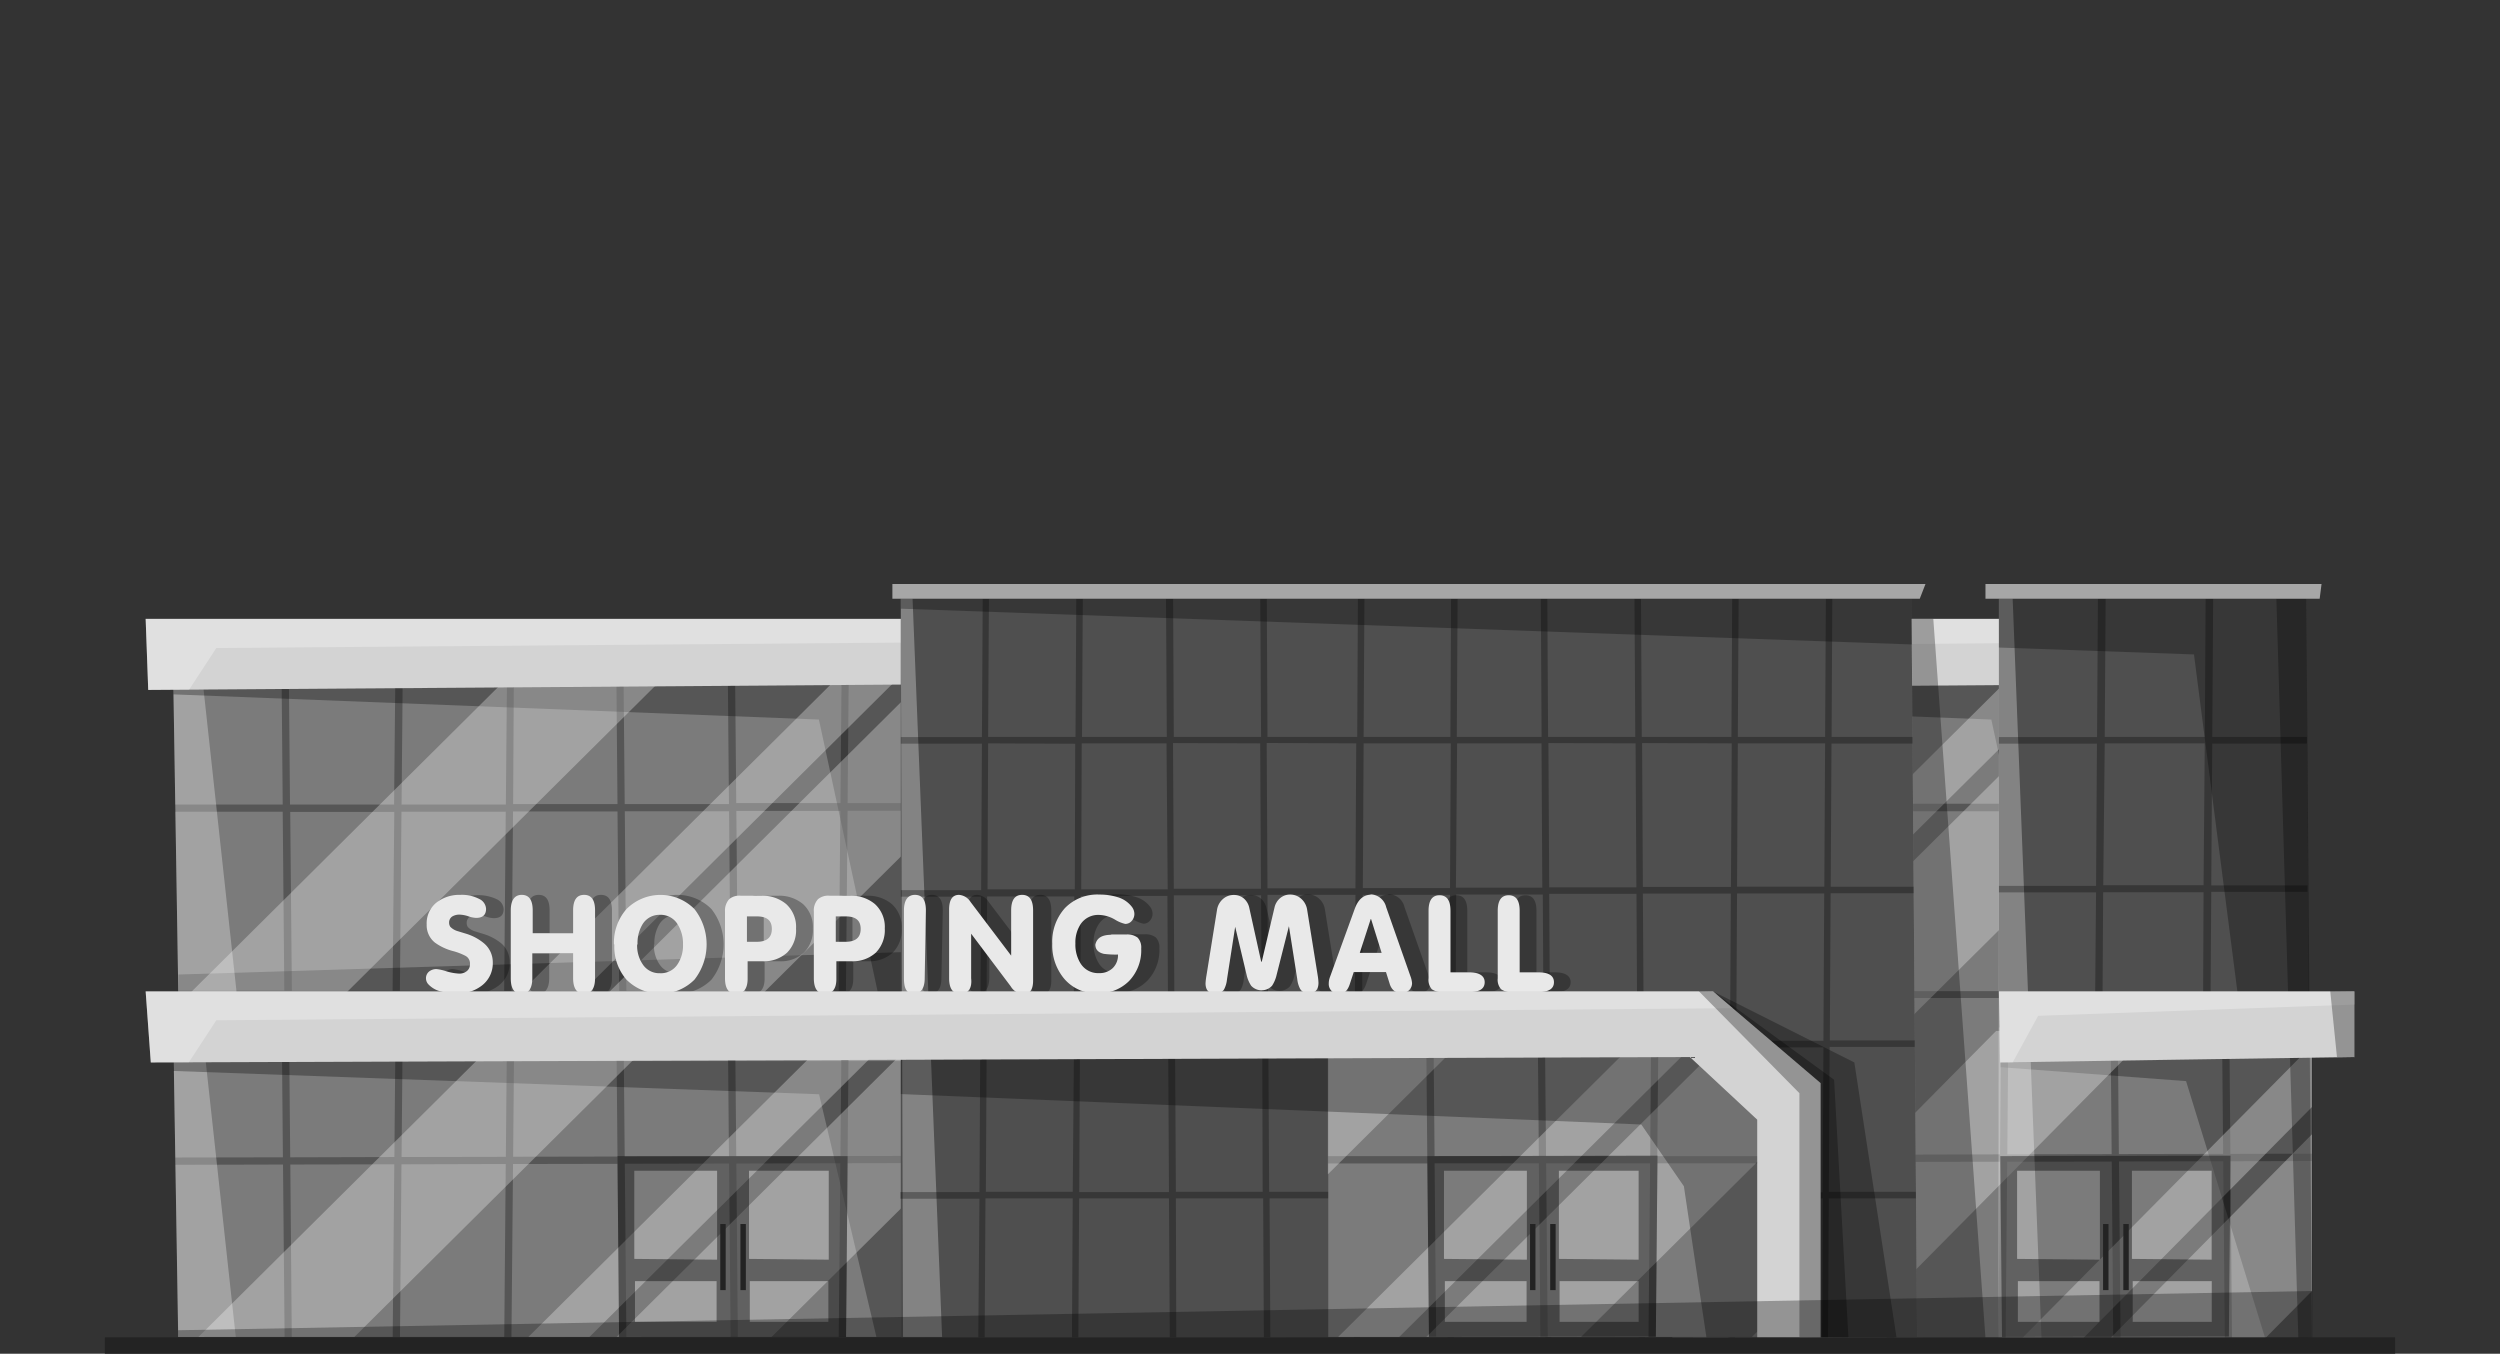
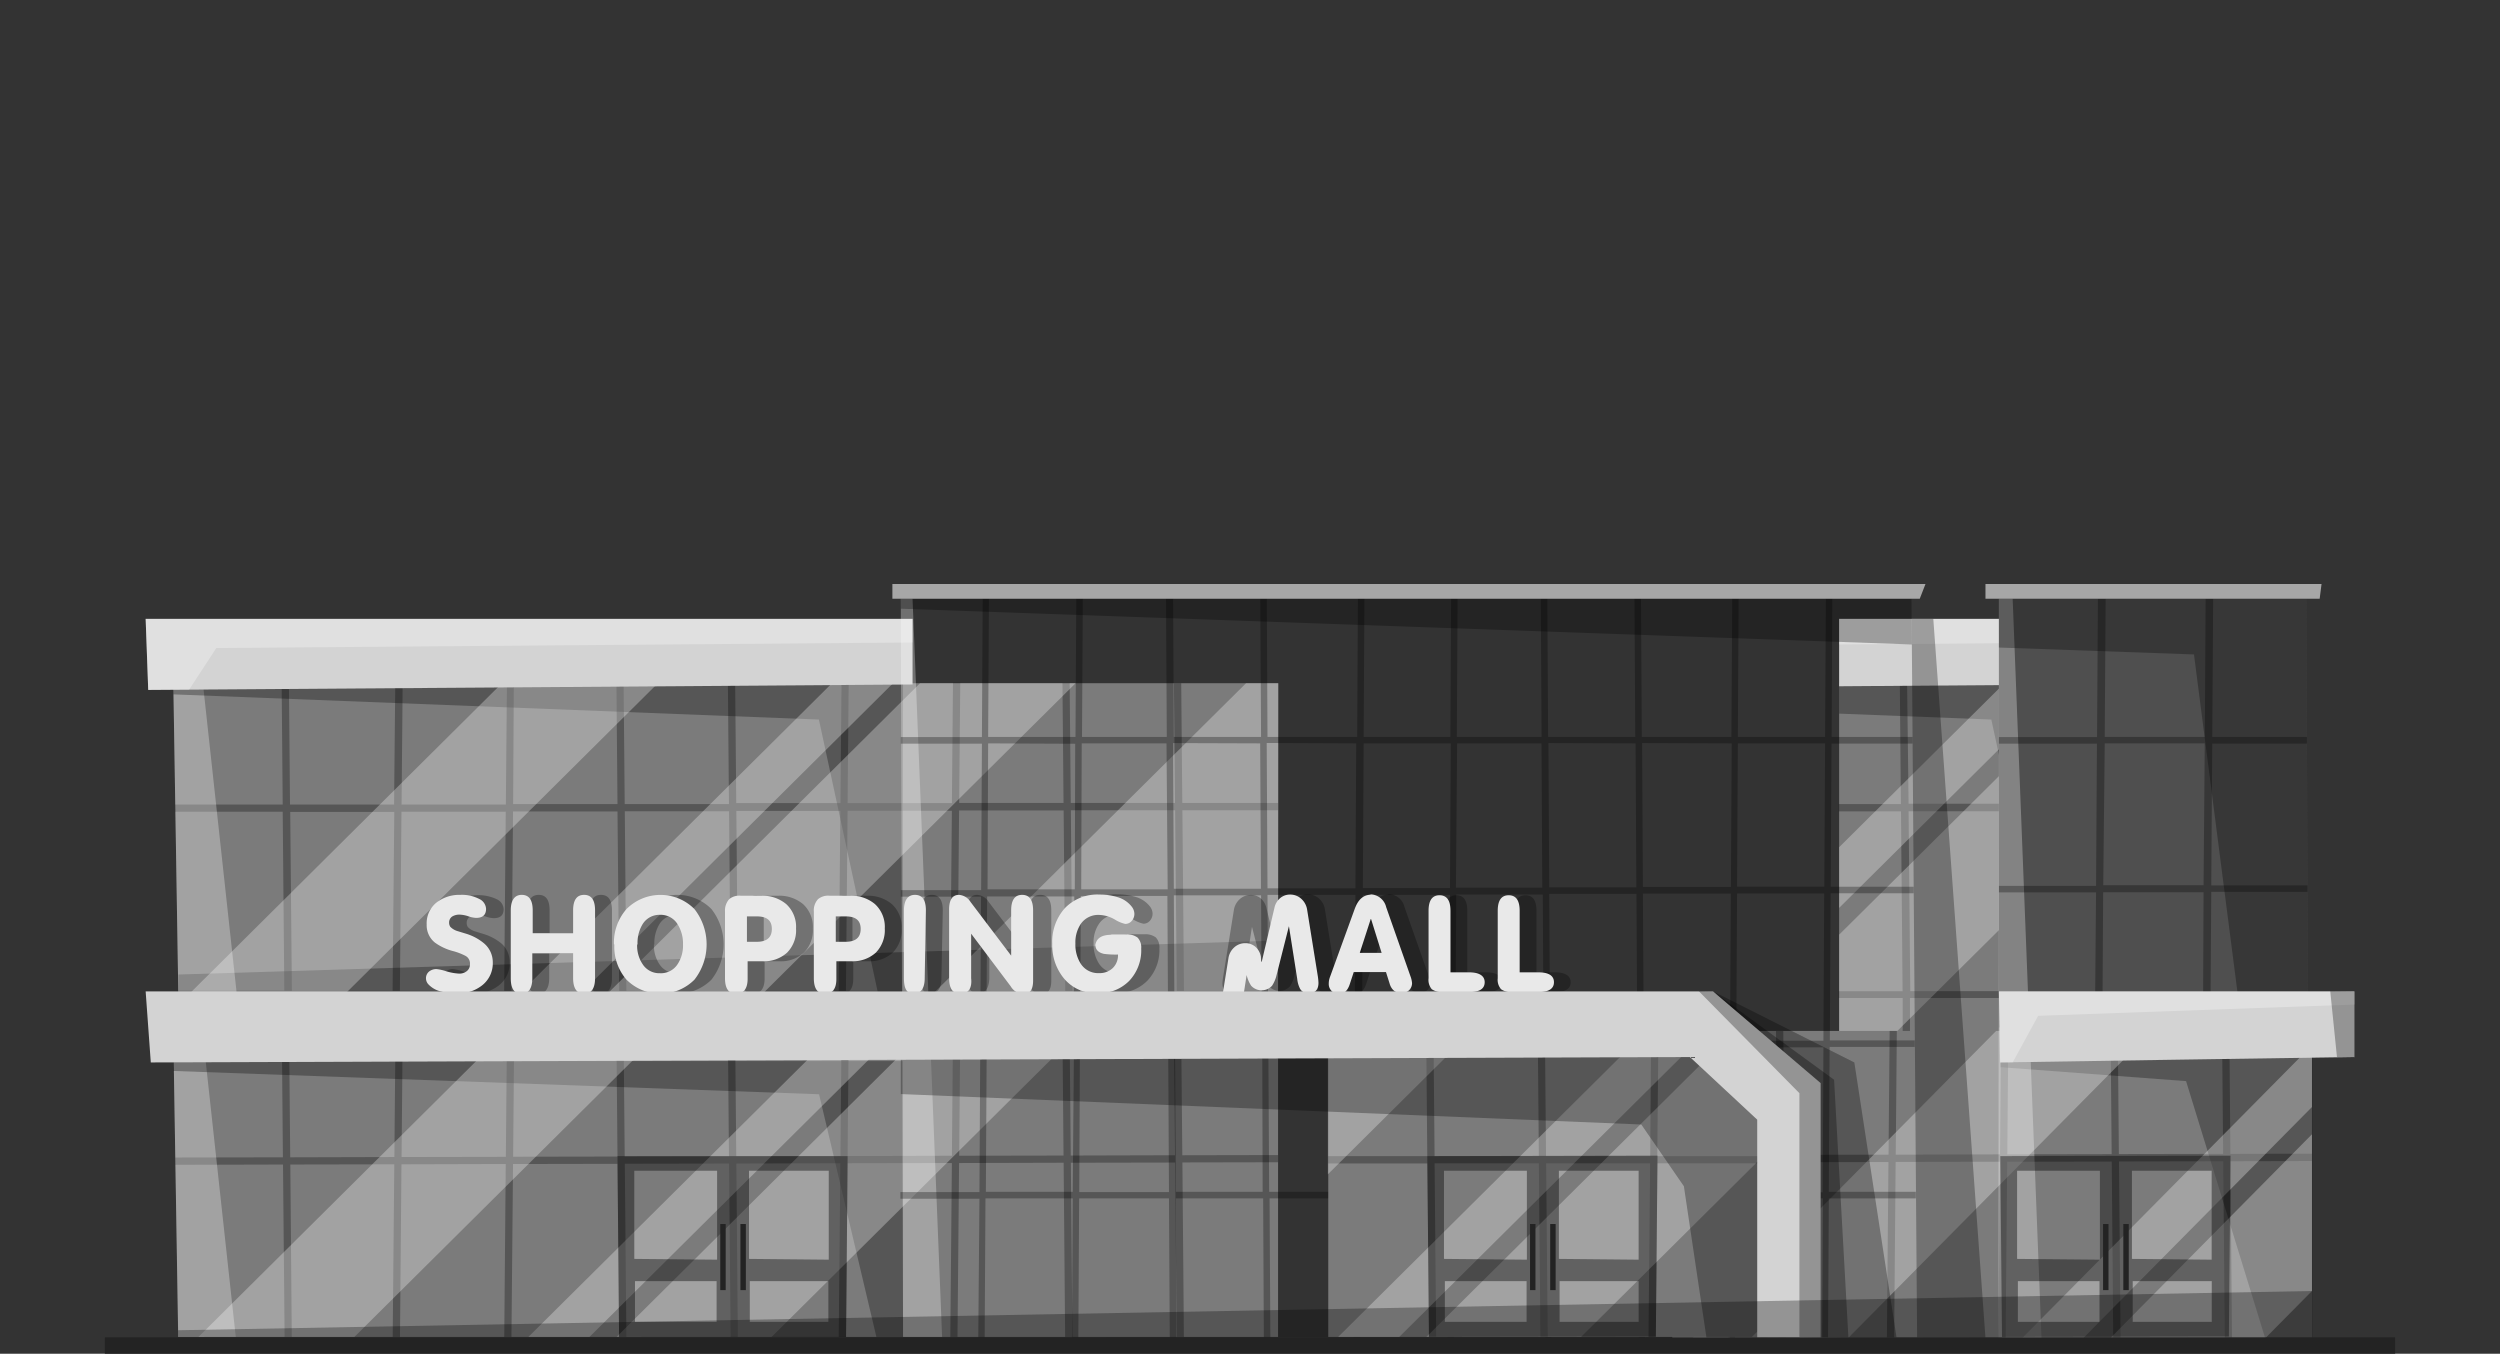
<svg xmlns="http://www.w3.org/2000/svg" viewBox="0 0 253 137">
  <rect x="0" y="0" width="253" height="137" fill="#333333" stroke="none" />
  <defs>
    <style>.cls-1{isolation:isolate;}.cls-2{fill:#7b7b7b;}.Graphic-Style-107,.Graphic-Style-111{opacity:0.3;}.Graphic-Style-107,.Graphic-Style-111,.cls-6{mix-blend-mode:overlay;}.Graphic-Style-107{fill:#fff;}.cls-3{fill:#d3d3d3;}.cls-4{fill:#4f4f4f;}.cls-5{fill:#a7a7a7;}.cls-6{opacity:0.4;}.cls-7{fill:#232323;}.cls-8{fill:#e9e9e9;}</style>
  </defs>
  <g class="cls-1">
    <g id="Layer_1" data-name="Layer 1">
      <rect class="cls-2" x="186.12" y="69.14" width="19.06" height="35.48" />
      <path class="Graphic-Style-111" d="M205.18,82.07v-.73h-.76l.11-12.2h-.74l-.11,12.2-10.53,0L193,69.14h-.74l.11,12.23h-6.29v.74l6.3,0,.16,18.2h-6.46V101h6.47l0,3.59h.74l0-3.59h10.19l0,3.59h.74l0-3.59h.94v-.73h-.93l.16-18.22Zm-1.67,18.23H193.32l-.17-18.2,10.53,0Z" />
      <path class="Graphic-Style-111" d="M186.12,69.14v3.08l15.4.6,3.66,16.93V69.14Z" />
      <polygon class="Graphic-Style-107" points="186.12 94.59 186.12 104.62 191.72 104.62 205.19 91.25 205.19 75.67 186.12 94.59" />
      <polygon class="Graphic-Style-107" points="202.84 69.14 186.12 85.74 186.12 91.88 205.19 72.95 205.19 69.14 202.84 69.14" />
      <polygon class="cls-3" points="186.12 62.63 186.12 69.45 205.19 69.31 205.19 62.63 186.12 62.63" />
      <polygon class="Graphic-Style-107" points="186.12 62.63 186.12 65.22 205.19 65.07 205.19 62.63 186.12 62.63" />
      <polygon class="cls-2" points="129.34 69.14 17.54 69.14 18.11 104.62 129.34 104.62 129.34 69.14" />
      <path class="Graphic-Style-111" d="M18.11,104.62h111l.26-.15V95.18c-15.76.47-79.86,2.47-111.32,3.44Z" />
      <path class="Graphic-Style-111" d="M129.34,101v-.73h-9.52L119.66,82l9.68,0v-.74l-9.69,0-.11-12.12h-.74l.11,12.12-10.55,0-.11-12.15h-.73l.11,12.15-10.56,0,.11-12.17h-.74l-.11,12.18-10.55,0,.11-12.2h-.73l-.11,12.2-10.54,0L74.4,69.14h-.74l.11,12.23-10.55,0-.11-12.25h-.73l.11,12.25-10.56,0L52,69.14H51.3l-.11,12.28-10.55,0,.11-12.3H40l-.12,12.3-10.53,0-.11-12.33h-.74l.11,12.33-10.89,0v.73l10.89,0,.16,18.09H18l0,.73H28.81l0,3.59h.74l0-3.59H39.73l0,3.59h.73l0-3.59H51l0,3.59h.74l0-3.59H62.67l0,3.59h.73l0-3.59H74l0,3.59h.74l0-3.59H84.87l0,3.59h.73l0-3.59H96.15l0,3.59h.74l0-3.59h10.92l0,3.59h.73l0-3.59h10.55l0,3.59h.74l0-3.59Zm-89.61-.73H29.54l-.17-18.1,10.53,0Zm11.29,0H40.47l.16-18.12,10.55,0Zm.74,0,.16-18.15,10.57,0,.17,18.17Zm11.63,0-.16-18.17,10.55,0,.16,18.2Zm21.49,0H74.68l-.16-18.2,10.52,0Zm11.28,0H85.61l.17-18.22,10.55,0Zm.74,0,.16-18.25,10.58,0,.16,18.28Zm11.64,0L108.37,82l10.55,0,.17,18.3Z" />
      <polygon class="Graphic-Style-107" points="17.54 69.14 18.11 104.62 24.4 104.62 20.53 69.14 17.54 69.14" />
      <path class="Graphic-Style-111" d="M91.39,69.14H17.54l0,1.13,65.33,2.55,6.87,31.8h1.63Z" />
      <path class="Graphic-Style-107" d="M66.58,69.14,30.86,104.62H18.11l0-3L50.8,69.14Zm23.8,0H84.2L48.47,104.62h6.18Zm39,0h-3.28L90.34,104.62h39Zm-20.53,0H93.11L57.39,104.62h15.7Z" />
      <polygon class="cls-2" points="129.34 135.3 129.34 104.79 17.54 104.79 18.03 135.3 129.34 135.3" />
      <polygon class="Graphic-Style-111" points="17.75 117.88 28.64 117.85 28.8 135.3 29.53 135.3 29.38 117.85 39.9 117.83 39.74 135.3 40.48 135.3 40.63 117.83 51.18 117.8 51.03 135.3 51.76 135.3 51.92 117.8 62.49 117.78 62.65 135.3 63.39 135.3 63.23 117.77 73.78 117.75 73.94 135.3 74.67 135.3 74.52 117.75 85.04 117.72 84.88 135.3 85.62 135.3 85.78 117.72 96.33 117.7 96.17 135.3 96.9 135.3 97.06 117.7 107.64 117.67 107.79 135.3 108.53 135.3 108.37 117.67 118.92 117.65 119.08 135.3 119.81 135.3 119.66 117.64 129.34 117.62 129.34 116.89 119.65 116.91 119.54 104.79 118.8 104.79 118.91 116.91 108.36 116.94 108.25 104.79 107.52 104.79 107.63 116.94 97.07 116.96 97.18 104.79 96.44 104.79 96.33 116.96 85.78 116.99 85.89 104.79 85.16 104.79 85.05 116.99 74.51 117.01 74.4 104.79 73.66 104.79 73.77 117.02 63.22 117.04 63.11 104.79 62.38 104.79 62.49 117.04 51.93 117.06 52.04 104.79 51.3 104.79 51.19 117.07 40.64 117.09 40.75 104.79 40.02 104.79 39.91 117.09 29.37 117.12 29.26 104.79 28.52 104.79 28.63 117.12 17.74 117.14 17.75 117.88" />
      <polygon class="Graphic-Style-107" points="23.86 135.3 20.53 104.79 17.54 104.79 18.04 135.3 23.86 135.3" />
      <path class="Graphic-Style-111" d="M82.89,110.74l5.8,24.56h2.7V107.38H17.54l0,1Z" />
-       <polygon class="Graphic-Style-107" points="129.34 135.3 129.34 104.79 126.06 104.79 95.34 135.3 129.34 135.3" />
      <polygon class="Graphic-Style-107" points="78.08 135.3 108.81 104.79 93.11 104.79 62.39 135.3 78.08 135.3" />
      <polygon class="Graphic-Style-107" points="59.65 135.3 90.38 104.79 84.2 104.79 53.47 135.3 59.65 135.3" />
      <polygon class="Graphic-Style-107" points="35.86 135.3 66.58 104.79 50.8 104.79 20.08 135.3 35.86 135.3" />
      <polygon class="cls-2" points="233.97 104.33 168.75 104.33 169.24 135.38 233.97 135.38 233.97 104.33" />
      <polygon class="Graphic-Style-111" points="233.97 117.5 233.97 116.75 225.72 116.77 225.61 104.33 224.87 104.33 224.98 116.77 214.43 116.79 214.32 104.33 213.59 104.33 213.7 116.8 203.14 116.82 203.25 104.33 202.51 104.33 202.4 116.82 191.85 116.85 191.96 104.33 191.23 104.33 191.12 116.85 180.58 116.87 180.47 104.33 179.73 104.33 179.84 116.88 168.95 116.9 168.96 117.65 179.85 117.62 180.01 135.38 180.74 135.38 180.59 117.62 191.11 117.6 190.95 135.38 191.69 135.38 191.84 117.59 202.39 117.57 202.24 135.38 202.97 135.38 203.13 117.57 213.71 117.55 213.86 135.38 214.6 135.38 214.44 117.54 224.99 117.52 225.15 135.38 225.88 135.38 225.72 117.52 233.97 117.5" />
      <polygon class="Graphic-Style-107" points="175.07 135.38 171.74 104.33 168.75 104.33 169.24 135.38 175.07 135.38" />
      <path class="Graphic-Style-111" d="M202.45,107v1l18.78,1.41,8,26H234V107Z" />
      <polygon class="Graphic-Style-107" points="233.97 114.79 213.6 135.38 229.29 135.38 233.97 130.65 233.97 114.79" />
      <polygon class="Graphic-Style-107" points="233.97 105.78 204.68 135.38 210.86 135.38 233.97 112.03 233.97 105.78" />
      <polygon class="Graphic-Style-107" points="187.06 135.38 217.79 104.33 202.01 104.33 171.29 135.38 187.06 135.38" />
      <polygon class="cls-4" points="233.58 103.98 233.4 60.59 202.29 60.59 202.29 103.98 233.58 103.98" />
      <polygon class="Graphic-Style-107" points="202.29 60.59 202.24 135.38 206.6 135.47 203.68 60.59 202.29 60.59" />
      <polygon class="Graphic-Style-111" points="233.58 103.98 226.89 103.98 222.03 66.23 202.29 65.53 202.29 60.59 233.4 60.59 233.58 103.98" />
-       <polygon class="Graphic-Style-111" points="230.37 60.59 232.59 135.47 233.97 135.38 233.4 60.59 230.37 60.59" />
      <path class="Graphic-Style-111" d="M212.31,60.59l-.09,14h-9.93v.67h9.92l-.09,14.39-9.83,0v.66l9.83,0L212,104h.76l.08-13.7,10.16,0L222.94,104h.75l.09-13.74,9.74,0v-.66l-9.74,0,.1-14.35h9.58v-.67h-9.58l.09-14h-.76l-.08,14H213l.09-14Zm10.81,14.64L223,89.58l-10.15,0L213,75.23Z" />
      <polygon class="cls-5" points="234.94 59.1 234.75 60.59 200.93 60.59 200.93 59.1 234.94 59.1" />
      <polygon class="cls-3" points="92.35 62.63 14.74 62.63 15 69.82 53.55 69.55 92.35 69.27 92.35 62.63" />
      <polygon class="Graphic-Style-107" points="92.35 62.63 14.74 62.63 15 69.82 19.14 69.79 21.89 65.58 92.35 65.02 92.35 62.63" />
      <polygon class="cls-3" points="238.26 100.33 202.29 100.33 202.41 107.52 220.28 107.24 238.26 106.97 238.26 100.33" />
-       <polygon class="cls-4" points="194.01 135.36 193.44 60.59 91.16 60.59 91.16 135.36 194.01 135.36" />
      <polygon class="Graphic-Style-107" points="92.35 60.59 95.34 135.3 91.39 135.3 91.16 60.59 92.35 60.59" />
      <polygon class="Graphic-Style-111" points="91.16 61.6 193.48 65.22 193.44 60.59 91.16 60.59 91.16 61.6" />
      <path class="Graphic-Style-111" d="M99.45,60.59l-.08,14H91.16v.67h8.21l-.08,14.82-8.13,0v.66l8.12,0-.08,14.9-8,0v.66l8,0-.08,14.34h-8v.67h8L99,135.36h.65l.08-14.08h8.83l-.08,14.08h.65l.08-14.08h9.09l.08,14.08h.66L119,121.28h8.83l.07,14.08h.66l-.08-14.08H137L137,135.36h.66l.07-14.08h8.83l-.08,14.08h.66l.07-14.08h9.1l.08,14.08H157l-.08-14.08h8.83l.08,14.08h.65l-.08-14.08H175l-.08,14.08h.66l.08-14.08h8.82l-.08,14.08H185l.08-14.08h8.8v-.67h-8.8l.08-14.66,8.61,0v-.66l-8.59,0,.08-14.89,8.4,0v-.66l-8.39,0,.08-14.49h8.2v-.67h-8.19l.07-14h-.65l-.08,14h-8.83l.08-14h-.65l-.08,14h-9.07l-.08-14h-.66l.08,14h-8.82l-.08-14h-.66l.08,14h-8.58l.08-14h-.66l-.07,14H138l.08-14h-.66l-.07,14h-9.08l-.07-14h-.66l.08,14h-8.83l-.07-14H118l.08,14h-8.58l.08-14h-.66l-.08,14H100l.08-14Zm76.42,14.64h8.83l-.08,14.5-8.83,0Zm-.08,15.19,8.82,0-.08,14.9-8.82,0ZM175.7,106l8.83,0-.08,14.66h-8.83ZM175,120.61H166.4L166.32,106l8.73,0Zm.08-15.29-8.73,0-.09-14.89,8.9,0Zm.17-30.09-.08,14.53-8.91,0-.08-14.56Zm-9.48,45.38h-8.82l-.08-14.56,8.82,0Zm-.08-15.25-8.82,0-.09-14.9,8.83,0Zm-.17-30.13.08,14.57-8.82,0-.08-14.6Zm-18.06,0H156l.08,14.6-8.74,0Zm-.09,15.3,8.76,0,.08,14.89-8.92,0Zm-.08,15.56,8.92,0,.08,14.55h-9.08ZM138,75.23h8.82l-.08,14.64-8.82,0Zm-.09,15.33,8.83,0-.08,14.9-8.83,0Zm-.08,15.56,8.82,0-.08,14.52H137.7ZM137,120.61h-8.56l-.08-14.45,8.72,0Zm.09-15.15-8.74,0-.08-14.9,8.9,0Zm.16-30.23-.08,14.67-8.9,0-.08-14.71Zm-9.47,45.38H119l-.08-14.42,8.82,0Zm-.08-15.11-8.83,0-.08-14.89,8.83,0Zm-.17-30.27.08,14.71-8.82,0-.08-14.74Zm-18.06,0h8.58L118.17,90l-8.75,0Zm-.09,15.44,8.76,0,.08,14.89-8.92,0Zm-.09,15.56,8.93,0,.08,14.41h-9.08Zm-.73,14.38H99.77l.08-14.34,8.83,0Zm.08-15-8.82,0,.08-14.89,8.82,0Zm.17-30.34L108.77,90l-8.83,0L100,75.23Z" />
      <path class="cls-2" d="M178.05,105.37l-.63-.58h-43V135.3h44.87V106.81C178.87,106.32,178.47,105.84,178.05,105.37Z" />
      <path class="Graphic-Style-111" d="M179,117l.09-10.33c-.23-.3-.48-.59-.72-.87l-.1,11.2-10.55,0,.11-12.2h-.74L167,117l-10.54,0-.11-12.22h-.73l.11,12.22-10.55,0-.11-12.25h-.74l.11,12.25-10.05,0v.74l10.06,0,.16,17.52h.73l-.16-17.53,10.55,0,.16,17.55h.74l-.16-17.55,10.52,0-.16,17.58h.74l.16-17.58,10.55,0-.16,17.6h.74l.15-17.6h.25V117Z" />
      <polygon class="Graphic-Style-107" points="179.26 133.35 177.29 135.3 179.26 135.3 179.26 133.35" />
      <path class="Graphic-Style-107" d="M178.05,105.37l-.63-.58h-2.35L144.34,135.3H160l19.22-19.09v-9.4C178.87,106.32,178.47,105.84,178.05,105.37Z" />
      <polygon class="Graphic-Style-107" points="141.6 135.3 172.33 104.79 166.15 104.79 135.42 135.3 141.6 135.3" />
      <polygon class="Graphic-Style-107" points="134.38 104.79 134.38 118.84 148.53 104.79 134.38 104.79" />
      <path class="cls-6" d="M144.61,135.3,144.44,117l23.3-.05-.17,18.31Zm9.91-7.82,0-9-8.39,0,0,8.92Zm11.31,0,0-9-8.07,0,0,8.92Zm-19.61,2.17v4.12h8.27v-4.12Zm11.61,0,0,4.12h8l0-4.12Z" />
      <rect class="cls-7" x="154.84" y="123.87" width="0.55" height="6.69" />
      <rect class="cls-7" x="156.88" y="123.87" width="0.55" height="6.69" />
      <path class="cls-6" d="M202.6,135.3,202.43,117l23.3-.05-.17,18.31Zm9.91-7.82,0-9-8.38,0,0,8.92Zm11.31,0,0-9-8.07,0,0,8.92Zm-19.61,2.17,0,4.12h8.26v-4.12Zm11.62,0v4.12h8v-4.12Z" />
      <rect class="cls-7" x="212.83" y="123.87" width="0.55" height="6.69" />
      <rect class="cls-7" x="214.88" y="123.87" width="0.55" height="6.69" />
      <polygon class="Graphic-Style-111" points="91.16 110.72 166.1 113.8 170.41 120.05 172.69 135.36 191.93 135.36 187.66 107.52 173.36 100.33 91.16 105.52 91.16 110.72" />
      <polygon class="cls-5" points="194.86 59.1 194.28 60.59 90.31 60.59 90.31 59.1 194.86 59.1" />
      <path class="Graphic-Style-111" d="M51.58,97.37a2.85,2.85,0,0,1-1.13,2.38,4,4,0,0,1-2.57.8,5.54,5.54,0,0,1-1.53-.21A2.46,2.46,0,0,1,45,99.59a.87.87,0,0,1,.08-1.26,1.13,1.13,0,0,1,.76-.26,4.85,4.85,0,0,1,1,.23,5.47,5.47,0,0,0,1.3.23,1.19,1.19,0,0,0,.77-.26.86.86,0,0,0,.32-.7.87.87,0,0,0-.45-.83,5.79,5.79,0,0,0-1.23-.48,5.44,5.44,0,0,1-1.87-.88,2.25,2.25,0,0,1-.82-1.82A2.7,2.7,0,0,1,46,91.33,4.34,4.34,0,0,1,50.27,91a1.17,1.17,0,0,1,.7,1c0,.61-.33.92-1,.92a2.69,2.69,0,0,1-.82-.17,3,3,0,0,0-.86-.16,1.33,1.33,0,0,0-.72.18.71.71,0,0,0-.34.63.74.74,0,0,0,.12.42,1.68,1.68,0,0,0,.74.44l.85.26a5.18,5.18,0,0,1,1.85,1A2.5,2.5,0,0,1,51.58,97.37Zm4-.89V99c0,1-.38,1.58-1.11,1.58S53.39,100,53.39,99V92.13c0-1,.37-1.57,1.12-1.57s1.11.52,1.11,1.58v2.3h4.09v-2.3c0-1.06.37-1.58,1.11-1.58s1.11.52,1.11,1.57V99c0,1-.37,1.58-1.11,1.58S59.71,100,59.71,99V96.48Zm8.25-.91A5.16,5.16,0,0,1,65.1,92,4.85,4.85,0,0,1,72,92a5.8,5.8,0,0,1,0,7.14,4.88,4.88,0,0,1-6.89,0A5.1,5.1,0,0,1,63.87,95.57Zm2.35,0a3.36,3.36,0,0,0,.55,2,2,2,0,0,0,1.77.92,2,2,0,0,0,1.77-.91,3.42,3.42,0,0,0,.55-2,3.66,3.66,0,0,0-.52-2,2,2,0,0,0-1.8-1,2,2,0,0,0-1.8,1A3.74,3.74,0,0,0,66.22,95.59Zm10,5c-.74,0-1.11-.53-1.11-1.58V92.24A1.73,1.73,0,0,1,75.49,91a1.59,1.59,0,0,1,1.2-.35h2a3.74,3.74,0,0,1,2.57.84,3.11,3.11,0,0,1,1,2.47,3.21,3.21,0,0,1-.91,2.45,3.43,3.43,0,0,1-2.49.87H77.38V99C77.38,100,77,100.55,76.27,100.55Zm1.11-5.26h1c1,0,1.52-.43,1.52-1.3s-.5-1.27-1.52-1.27h-1Zm7.87,5.26c-.74,0-1.11-.53-1.11-1.58V92.24A1.73,1.73,0,0,1,84.48,91a1.59,1.59,0,0,1,1.2-.35h2a3.75,3.75,0,0,1,2.57.84,3.11,3.11,0,0,1,1,2.47,3.21,3.21,0,0,1-.91,2.45,3.47,3.47,0,0,1-2.49.87h-1.5V99C86.36,100,86,100.55,85.25,100.55Zm1.11-5.26h1c1,0,1.52-.43,1.52-1.3s-.51-1.27-1.52-1.27h-1Zm9,3.68c0,1-.37,1.58-1.11,1.58S93.19,100,93.19,99V92.13c0-1,.37-1.57,1.11-1.57s1.11.52,1.11,1.57ZM99,100.55c-.74,0-1.11-.53-1.11-1.58V92.05c0-1,.34-1.49,1-1.49a1.5,1.5,0,0,1,1.17.72l4.11,5.43V92.14c0-1.06.37-1.58,1.11-1.58s1.11.52,1.11,1.58v7.1q0,1.38-1,1.38a1.65,1.65,0,0,1-1.27-.81l-4-5.32V99C100.09,100,99.72,100.55,99,100.55Zm15.22-6h1.6a1.72,1.72,0,0,1,1.15.32,1.44,1.44,0,0,1,.36,1.1,4.48,4.48,0,0,1-1.21,3.27,4.29,4.29,0,0,1-3.23,1.26,4.18,4.18,0,0,1-3.35-1.48,5.2,5.2,0,0,1-1.21-3.53,5,5,0,0,1,1.29-3.61,4.55,4.55,0,0,1,3.51-1.37,6.17,6.17,0,0,1,1.8.26,2.81,2.81,0,0,1,1.47,1,1.21,1.21,0,0,1,.24.7,1.07,1.07,0,0,1-.27.71.85.85,0,0,1-.65.3,3.36,3.36,0,0,1-1.07-.45,3.33,3.33,0,0,0-1.58-.46,2.11,2.11,0,0,0-1.83.89,3.28,3.28,0,0,0-.57,2,3.65,3.65,0,0,0,.55,2.06,2.08,2.08,0,0,0,1.83.94,1.93,1.93,0,0,0,1.4-.51,1.8,1.8,0,0,0,.53-1.37,9.1,9.1,0,0,1-1.43-.07c-.57-.13-.86-.44-.86-.94C112.67,94.94,113.18,94.6,114.2,94.6Zm15.26,2.75h0l1.29-5.48a1.7,1.7,0,0,1,.57-.94,1.51,1.51,0,0,1,1-.37,1.66,1.66,0,0,1,1.15.43,1.79,1.79,0,0,1,.59,1.09l1.07,6.66a5.64,5.64,0,0,1,.08.75c0,.7-.34,1.06-1,1.06a.91.91,0,0,1-.85-.45,2.58,2.58,0,0,1-.3-1l-.84-5.34h0L131,98.73a3.36,3.36,0,0,1-.46,1.09,1.44,1.44,0,0,1-2.11,0,3.26,3.26,0,0,1-.46-1.09l-1.27-4.94h0l-.83,5.33a2.73,2.73,0,0,1-.29,1,1,1,0,0,1-.87.44c-.67,0-1-.36-1-1.06a6.68,6.68,0,0,1,.09-.75l1.07-6.66a1.84,1.84,0,0,1,.59-1.09,1.6,1.6,0,0,1,1.14-.43,1.51,1.51,0,0,1,1,.36,1.81,1.81,0,0,1,.57,1Zm11-6.81a1.67,1.67,0,0,1,1.65,1.29l2.46,7a2.16,2.16,0,0,1,.16.69,1,1,0,0,1-.32.74,1.12,1.12,0,0,1-.78.28q-.84,0-1.17-1l-.36-1.14h-3.46l-.4,1.22c-.21.65-.57,1-1.07,1a1.06,1.06,0,0,1-.76-.29,1,1,0,0,1-.29-.75,1.87,1.87,0,0,1,.1-.64L138.79,92C139.15,91,139.72,90.54,140.49,90.54ZM140.43,93l-1.11,3.43h2.2L140.45,93Zm5.84-.82c0-1.06.37-1.58,1.11-1.58s1.11.52,1.11,1.58V98.4h1.89c1.05,0,1.58.34,1.58,1s-.53,1-1.58,1h-2.6a1.76,1.76,0,0,1-1.17-.29,1.4,1.4,0,0,1-.34-1.11Zm7,0c0-1.06.37-1.58,1.11-1.58s1.11.52,1.11,1.58V98.4h1.88c1,0,1.58.34,1.58,1s-.53,1-1.58,1h-2.59a1.79,1.79,0,0,1-1.18-.29,1.44,1.44,0,0,1-.33-1.11Z" />
-       <path class="cls-8" d="M49.87,97.37a2.84,2.84,0,0,1-1.12,2.38,4,4,0,0,1-2.57.8,5.61,5.61,0,0,1-1.54-.21,2.54,2.54,0,0,1-1.31-.75.89.89,0,0,1-.22-.56.87.87,0,0,1,.3-.7,1.18,1.18,0,0,1,.77-.26,4.85,4.85,0,0,1,1,.23,5.47,5.47,0,0,0,1.3.23,1.19,1.19,0,0,0,.77-.26.86.86,0,0,0,.31-.7.87.87,0,0,0-.44-.83,6.27,6.27,0,0,0-1.23-.48A5.44,5.44,0,0,1,44,95.38a2.25,2.25,0,0,1-.82-1.82,2.7,2.7,0,0,1,1-2.23,3.77,3.77,0,0,1,2.4-.77,3.82,3.82,0,0,1,1.91.41,1.17,1.17,0,0,1,.7,1c0,.61-.33.92-1,.92a2.69,2.69,0,0,1-.82-.17,3,3,0,0,0-.86-.16,1.39,1.39,0,0,0-.73.18.72.72,0,0,0-.33.63.74.74,0,0,0,.12.42,1.68,1.68,0,0,0,.74.44l.85.26a5.18,5.18,0,0,1,1.85,1A2.5,2.5,0,0,1,49.87,97.37Zm4-.89V99c0,1-.37,1.58-1.11,1.58S51.69,100,51.69,99V92.13c0-1,.37-1.57,1.11-1.57s1.11.52,1.11,1.58v2.3H58v-2.3c0-1.06.37-1.58,1.11-1.58s1.11.52,1.11,1.57V99c0,1-.37,1.58-1.11,1.58S58,100,58,99V96.48Zm8.26-.91A5.16,5.16,0,0,1,63.4,92a4.84,4.84,0,0,1,6.88,0,5.8,5.8,0,0,1,0,7.14,4.86,4.86,0,0,1-6.88,0A5.1,5.1,0,0,1,62.17,95.57Zm2.35,0a3.36,3.36,0,0,0,.55,2,2,2,0,0,0,1.76.92,2,2,0,0,0,1.78-.91,3.42,3.42,0,0,0,.55-2,3.66,3.66,0,0,0-.52-2,2,2,0,0,0-1.81-1,2,2,0,0,0-1.79,1A3.66,3.66,0,0,0,64.52,95.59Zm10,5c-.74,0-1.11-.53-1.11-1.58V92.24A1.73,1.73,0,0,1,73.79,91a1.59,1.59,0,0,1,1.2-.35h2a3.75,3.75,0,0,1,2.57.84,3.11,3.11,0,0,1,1,2.47,3.21,3.21,0,0,1-.91,2.45,3.47,3.47,0,0,1-2.49.87h-1.5V99C75.67,100,75.3,100.55,74.56,100.55Zm1.11-5.26h1c1,0,1.52-.43,1.52-1.3s-.51-1.27-1.52-1.27h-1Zm7.88,5.26c-.74,0-1.11-.53-1.11-1.58V92.24A1.68,1.68,0,0,1,82.78,91a1.59,1.59,0,0,1,1.2-.35h2a3.71,3.71,0,0,1,2.56.84,3.12,3.12,0,0,1,1,2.47,3.24,3.24,0,0,1-.91,2.45,3.47,3.47,0,0,1-2.49.87h-1.5V99C84.66,100,84.29,100.55,83.55,100.55Zm1.11-5.26h1c1,0,1.52-.43,1.52-1.3s-.51-1.27-1.52-1.27h-1Zm9,3.68c0,1-.37,1.58-1.11,1.58S91.48,100,91.48,99V92.13c0-1,.37-1.57,1.11-1.57s1.11.52,1.11,1.57Zm3.58,1.58c-.74,0-1.11-.53-1.11-1.58V92.05c0-1,.34-1.49,1-1.49a1.51,1.51,0,0,1,1.17.72l4.11,5.43V92.14c0-1.06.37-1.58,1.11-1.58s1.11.52,1.11,1.58v7.1q0,1.38-1,1.38a1.65,1.65,0,0,1-1.27-.81l-4-5.32V99C98.39,100,98,100.55,97.28,100.55Zm15.22-6h1.6a1.72,1.72,0,0,1,1.15.32,1.44,1.44,0,0,1,.36,1.1,4.48,4.48,0,0,1-1.21,3.27,4.3,4.3,0,0,1-3.23,1.26,4.21,4.21,0,0,1-3.36-1.48,5.24,5.24,0,0,1-1.2-3.53,5.07,5.07,0,0,1,1.28-3.61,4.57,4.57,0,0,1,3.52-1.37,6.22,6.22,0,0,1,1.8.26,2.81,2.81,0,0,1,1.47,1,1.21,1.21,0,0,1,.24.7,1.07,1.07,0,0,1-.27.71.85.85,0,0,1-.66.3,3.44,3.44,0,0,1-1.06-.45,3.37,3.37,0,0,0-1.58-.46,2.14,2.14,0,0,0-1.84.89,3.35,3.35,0,0,0-.56,2,3.57,3.57,0,0,0,.55,2.06,2.08,2.08,0,0,0,1.83.94,1.93,1.93,0,0,0,1.4-.51,1.8,1.8,0,0,0,.53-1.37,9,9,0,0,1-1.43-.07c-.57-.13-.86-.44-.86-.94C111,94.94,111.48,94.6,112.5,94.6Zm15.25,2.75h.06l1.29-5.48a1.74,1.74,0,0,1,.56-.94,1.53,1.53,0,0,1,1-.37,1.66,1.66,0,0,1,1.15.43,1.84,1.84,0,0,1,.59,1.09l1.07,6.66a5.64,5.64,0,0,1,.08.75c0,.7-.34,1.06-1,1.06a.93.93,0,0,1-.86-.45,2.8,2.8,0,0,1-.29-1l-.84-5.34h0l-1.25,4.94a3.36,3.36,0,0,1-.46,1.09,1.44,1.44,0,0,1-2.11,0,3.26,3.26,0,0,1-.46-1.09L125,93.79h0l-.83,5.33a2.73,2.73,0,0,1-.29,1,1,1,0,0,1-.88.44c-.67,0-1-.36-1-1.06a6.68,6.68,0,0,1,.09-.75l1.07-6.66a1.82,1.82,0,0,1,.58-1.09,1.64,1.64,0,0,1,1.14-.43,1.52,1.52,0,0,1,1,.36,1.73,1.73,0,0,1,.56,1Zm11-6.81a1.67,1.67,0,0,1,1.65,1.29l2.46,7a2.48,2.48,0,0,1,.16.69,1,1,0,0,1-.32.74,1.15,1.15,0,0,1-.78.28c-.56,0-1-.35-1.18-1l-.36-1.14H137l-.4,1.22c-.21.65-.57,1-1.07,1a1,1,0,0,1-.76-.29,1,1,0,0,1-.3-.75,1.87,1.87,0,0,1,.11-.64L137.09,92C137.45,91,138,90.54,138.79,90.54ZM138.72,93l-1.11,3.43h2.21L138.75,93Zm5.85-.82c0-1.06.37-1.58,1.11-1.58s1.11.52,1.11,1.58V98.4h1.89c1,0,1.57.34,1.57,1s-.52,1-1.57,1h-2.6a1.81,1.81,0,0,1-1.18-.29,1.44,1.44,0,0,1-.33-1.11Zm7,0c0-1.06.37-1.58,1.11-1.58s1.11.52,1.11,1.58V98.4h1.89c1.05,0,1.58.34,1.58,1s-.53,1-1.58,1h-2.59a1.77,1.77,0,0,1-1.18-.29,1.44,1.44,0,0,1-.34-1.11Z" />
+       <path class="cls-8" d="M49.87,97.37a2.84,2.84,0,0,1-1.12,2.38,4,4,0,0,1-2.57.8,5.61,5.61,0,0,1-1.54-.21,2.54,2.54,0,0,1-1.31-.75.89.89,0,0,1-.22-.56.87.87,0,0,1,.3-.7,1.18,1.18,0,0,1,.77-.26,4.85,4.85,0,0,1,1,.23,5.47,5.47,0,0,0,1.3.23,1.19,1.19,0,0,0,.77-.26.86.86,0,0,0,.31-.7.87.87,0,0,0-.44-.83,6.27,6.27,0,0,0-1.23-.48A5.44,5.44,0,0,1,44,95.38a2.25,2.25,0,0,1-.82-1.82,2.7,2.7,0,0,1,1-2.23,3.77,3.77,0,0,1,2.4-.77,3.82,3.82,0,0,1,1.91.41,1.17,1.17,0,0,1,.7,1c0,.61-.33.92-1,.92a2.69,2.69,0,0,1-.82-.17,3,3,0,0,0-.86-.16,1.39,1.39,0,0,0-.73.18.72.72,0,0,0-.33.63.74.74,0,0,0,.12.42,1.68,1.68,0,0,0,.74.44l.85.26a5.18,5.18,0,0,1,1.85,1A2.5,2.5,0,0,1,49.87,97.37Zm4-.89V99c0,1-.37,1.58-1.11,1.58S51.69,100,51.69,99V92.13c0-1,.37-1.57,1.11-1.57s1.11.52,1.11,1.58v2.3H58v-2.3c0-1.06.37-1.58,1.11-1.58s1.11.52,1.11,1.57V99c0,1-.37,1.58-1.11,1.58S58,100,58,99V96.48Zm8.26-.91A5.16,5.16,0,0,1,63.4,92a4.84,4.84,0,0,1,6.88,0,5.8,5.8,0,0,1,0,7.14,4.86,4.86,0,0,1-6.88,0A5.1,5.1,0,0,1,62.17,95.57Zm2.35,0a3.36,3.36,0,0,0,.55,2,2,2,0,0,0,1.76.92,2,2,0,0,0,1.78-.91,3.42,3.42,0,0,0,.55-2,3.66,3.66,0,0,0-.52-2,2,2,0,0,0-1.81-1,2,2,0,0,0-1.79,1A3.66,3.66,0,0,0,64.52,95.59Zm10,5c-.74,0-1.11-.53-1.11-1.58V92.24A1.73,1.73,0,0,1,73.79,91a1.59,1.59,0,0,1,1.2-.35h2a3.75,3.75,0,0,1,2.57.84,3.11,3.11,0,0,1,1,2.47,3.21,3.21,0,0,1-.91,2.45,3.47,3.47,0,0,1-2.49.87h-1.5V99C75.67,100,75.3,100.55,74.56,100.55Zm1.11-5.26h1c1,0,1.52-.43,1.52-1.3s-.51-1.27-1.52-1.27h-1Zm7.88,5.26c-.74,0-1.11-.53-1.11-1.58V92.24A1.68,1.68,0,0,1,82.78,91a1.59,1.59,0,0,1,1.2-.35h2a3.71,3.71,0,0,1,2.56.84,3.12,3.12,0,0,1,1,2.47,3.24,3.24,0,0,1-.91,2.45,3.47,3.47,0,0,1-2.49.87h-1.5V99C84.66,100,84.29,100.55,83.55,100.55Zm1.11-5.26h1c1,0,1.52-.43,1.52-1.3s-.51-1.27-1.52-1.27h-1Zm9,3.68c0,1-.37,1.58-1.11,1.58S91.48,100,91.48,99V92.13c0-1,.37-1.57,1.11-1.57s1.11.52,1.11,1.57Zm3.58,1.58c-.74,0-1.11-.53-1.11-1.58V92.05c0-1,.34-1.49,1-1.49a1.51,1.51,0,0,1,1.17.72l4.11,5.43V92.14c0-1.06.37-1.58,1.11-1.58s1.11.52,1.11,1.58v7.1q0,1.38-1,1.38a1.65,1.65,0,0,1-1.27-.81l-4-5.32V99C98.39,100,98,100.55,97.28,100.55Zm15.22-6h1.6a1.72,1.72,0,0,1,1.15.32,1.44,1.44,0,0,1,.36,1.1,4.48,4.48,0,0,1-1.21,3.27,4.3,4.3,0,0,1-3.23,1.26,4.21,4.21,0,0,1-3.36-1.48,5.24,5.24,0,0,1-1.2-3.53,5.07,5.07,0,0,1,1.28-3.61,4.57,4.57,0,0,1,3.52-1.37,6.22,6.22,0,0,1,1.8.26,2.81,2.81,0,0,1,1.47,1,1.21,1.21,0,0,1,.24.7,1.07,1.07,0,0,1-.27.71.85.85,0,0,1-.66.3,3.44,3.44,0,0,1-1.06-.45,3.37,3.37,0,0,0-1.58-.46,2.14,2.14,0,0,0-1.84.89,3.35,3.35,0,0,0-.56,2,3.57,3.57,0,0,0,.55,2.06,2.08,2.08,0,0,0,1.83.94,1.93,1.93,0,0,0,1.4-.51,1.8,1.8,0,0,0,.53-1.37,9,9,0,0,1-1.43-.07c-.57-.13-.86-.44-.86-.94C111,94.94,111.48,94.6,112.5,94.6Zm15.25,2.75h.06l1.29-5.48a1.74,1.74,0,0,1,.56-.94,1.53,1.53,0,0,1,1-.37,1.66,1.66,0,0,1,1.15.43,1.84,1.84,0,0,1,.59,1.09l1.07,6.66a5.64,5.64,0,0,1,.08.75c0,.7-.34,1.06-1,1.06a.93.93,0,0,1-.86-.45,2.8,2.8,0,0,1-.29-1l-.84-5.34h0l-1.25,4.94a3.36,3.36,0,0,1-.46,1.09,1.44,1.44,0,0,1-2.11,0,3.26,3.26,0,0,1-.46-1.09h0l-.83,5.33a2.73,2.73,0,0,1-.29,1,1,1,0,0,1-.88.44c-.67,0-1-.36-1-1.06a6.68,6.68,0,0,1,.09-.75l1.07-6.66a1.82,1.82,0,0,1,.58-1.09,1.64,1.64,0,0,1,1.14-.43,1.52,1.52,0,0,1,1,.36,1.73,1.73,0,0,1,.56,1Zm11-6.81a1.67,1.67,0,0,1,1.65,1.29l2.46,7a2.48,2.48,0,0,1,.16.69,1,1,0,0,1-.32.74,1.15,1.15,0,0,1-.78.28c-.56,0-1-.35-1.18-1l-.36-1.14H137l-.4,1.22c-.21.65-.57,1-1.07,1a1,1,0,0,1-.76-.29,1,1,0,0,1-.3-.75,1.87,1.87,0,0,1,.11-.64L137.09,92C137.45,91,138,90.54,138.79,90.54ZM138.72,93l-1.11,3.43h2.21L138.75,93Zm5.85-.82c0-1.06.37-1.58,1.11-1.58s1.11.52,1.11,1.58V98.4h1.89c1,0,1.57.34,1.57,1s-.52,1-1.57,1h-2.6a1.81,1.81,0,0,1-1.18-.29,1.44,1.44,0,0,1-.33-1.11Zm7,0c0-1.06.37-1.58,1.11-1.58s1.11.52,1.11,1.58V98.4h1.89c1.05,0,1.58.34,1.58,1s-.53,1-1.58,1h-2.59a1.77,1.77,0,0,1-1.18-.29,1.44,1.44,0,0,1-.34-1.11Z" />
      <polygon class="cls-3" points="173.36 100.33 14.74 100.33 15.26 107.52 94.05 107.24 171.02 106.97 177.83 113.31 177.83 135.36 184.25 135.36 184.25 109.61 173.36 100.33" />
-       <polygon class="Graphic-Style-107" points="173.36 100.33 14.74 100.33 15.26 107.52 19.11 107.51 21.89 103.25 175.36 102.03 173.36 100.33" />
      <path class="cls-6" d="M62.65,135.3,62.49,117,85.78,117l-.16,18.31Zm9.92-7.82,0-9-8.38,0,0,8.92Zm11.3,0,0-9-8.07,0,0,8.92Zm-19.61,2.17,0,4.12h8.26l0-4.12Zm11.62,0,0,4.12h7.95l0-4.12Z" />
      <rect class="cls-7" x="72.89" y="123.87" width="0.55" height="6.69" />
      <rect class="cls-7" x="74.93" y="123.87" width="0.55" height="6.69" />
      <polygon class="Graphic-Style-111" points="195.65 62.63 200.93 135.38 194.01 135.36 193.46 62.63 195.65 62.63" />
      <polygon class="Graphic-Style-107" points="238.26 101.66 206.26 102.8 203.68 107.52 202.41 107.52 202.29 100.33 238.26 100.33 238.26 101.66" />
      <polygon class="Graphic-Style-111" points="235.82 100.3 236.5 106.97 238.26 106.97 238.26 100.33 235.82 100.3" />
      <polygon class="Graphic-Style-111" points="171.91 100.3 182.1 110.63 182.1 135.3 187.06 135.38 185.61 109.27 173.36 100.33 171.91 100.3" />
      <polygon class="Graphic-Style-111" points="18.04 135.3 233.97 135.38 233.97 130.65 18.02 134.62 18.04 135.3" />
      <rect class="cls-7" x="10.61" y="135.34" width="231.78" height="1.66" />
    </g>
  </g>
</svg>